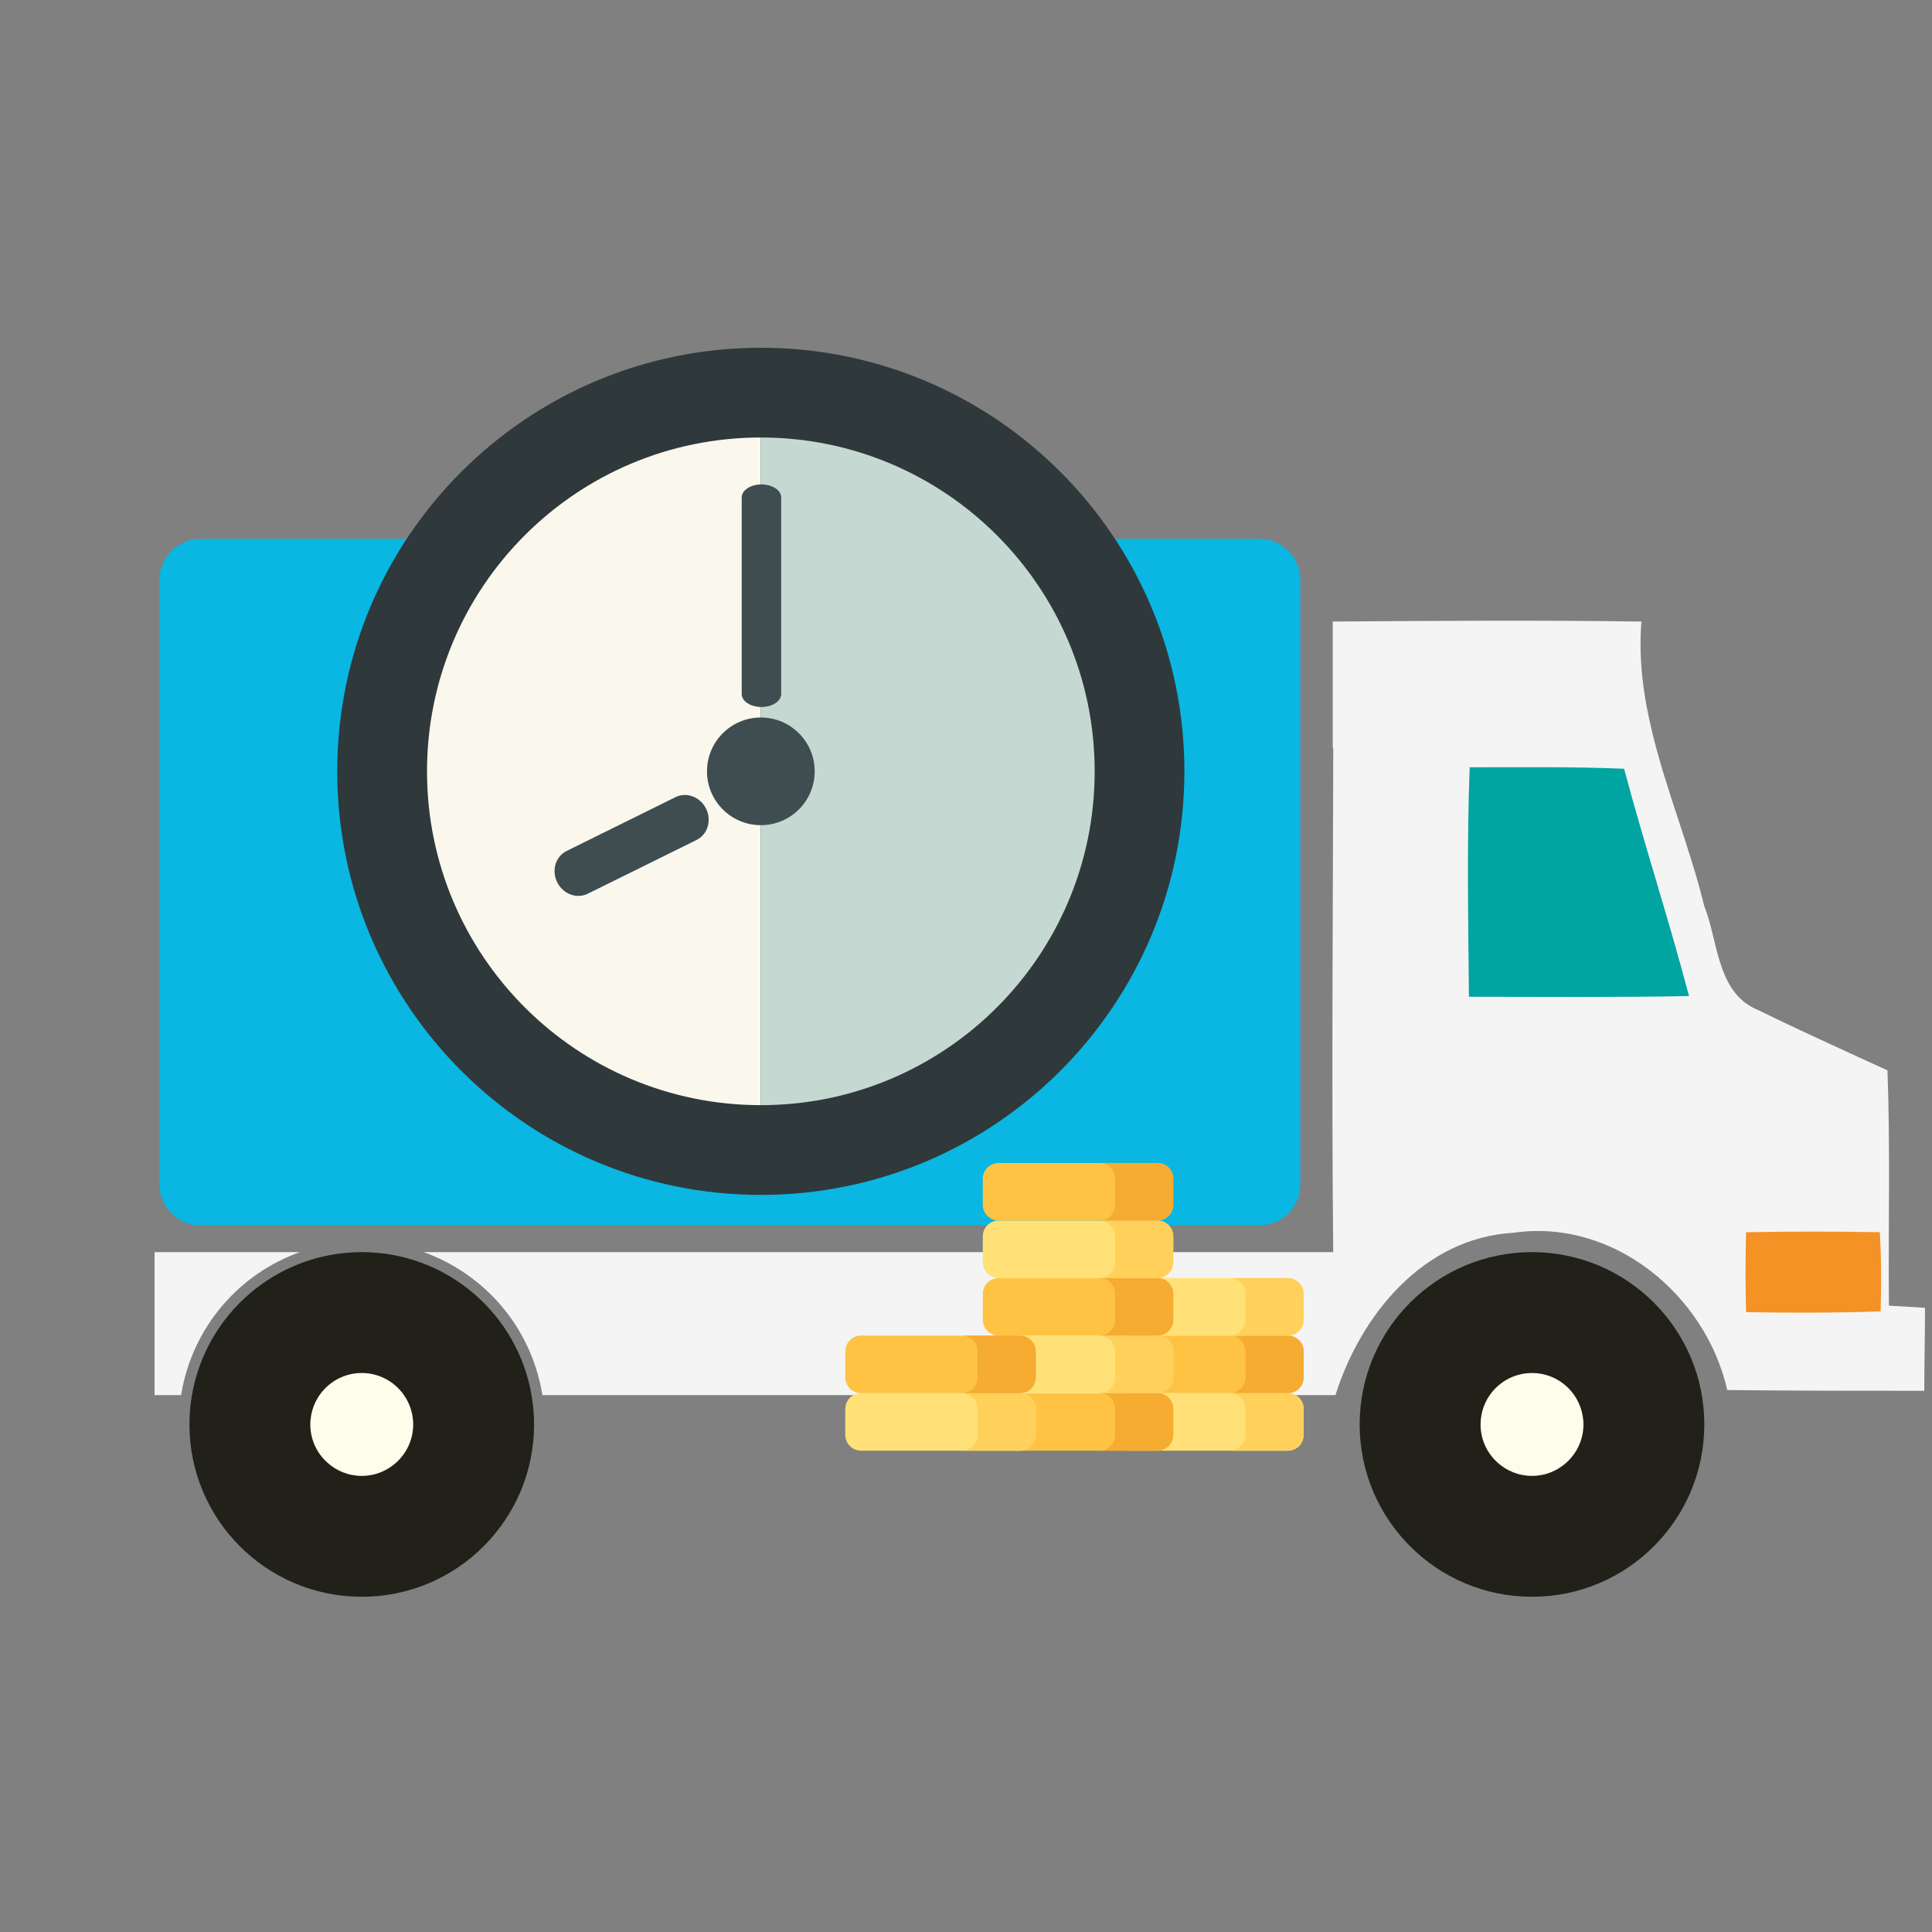
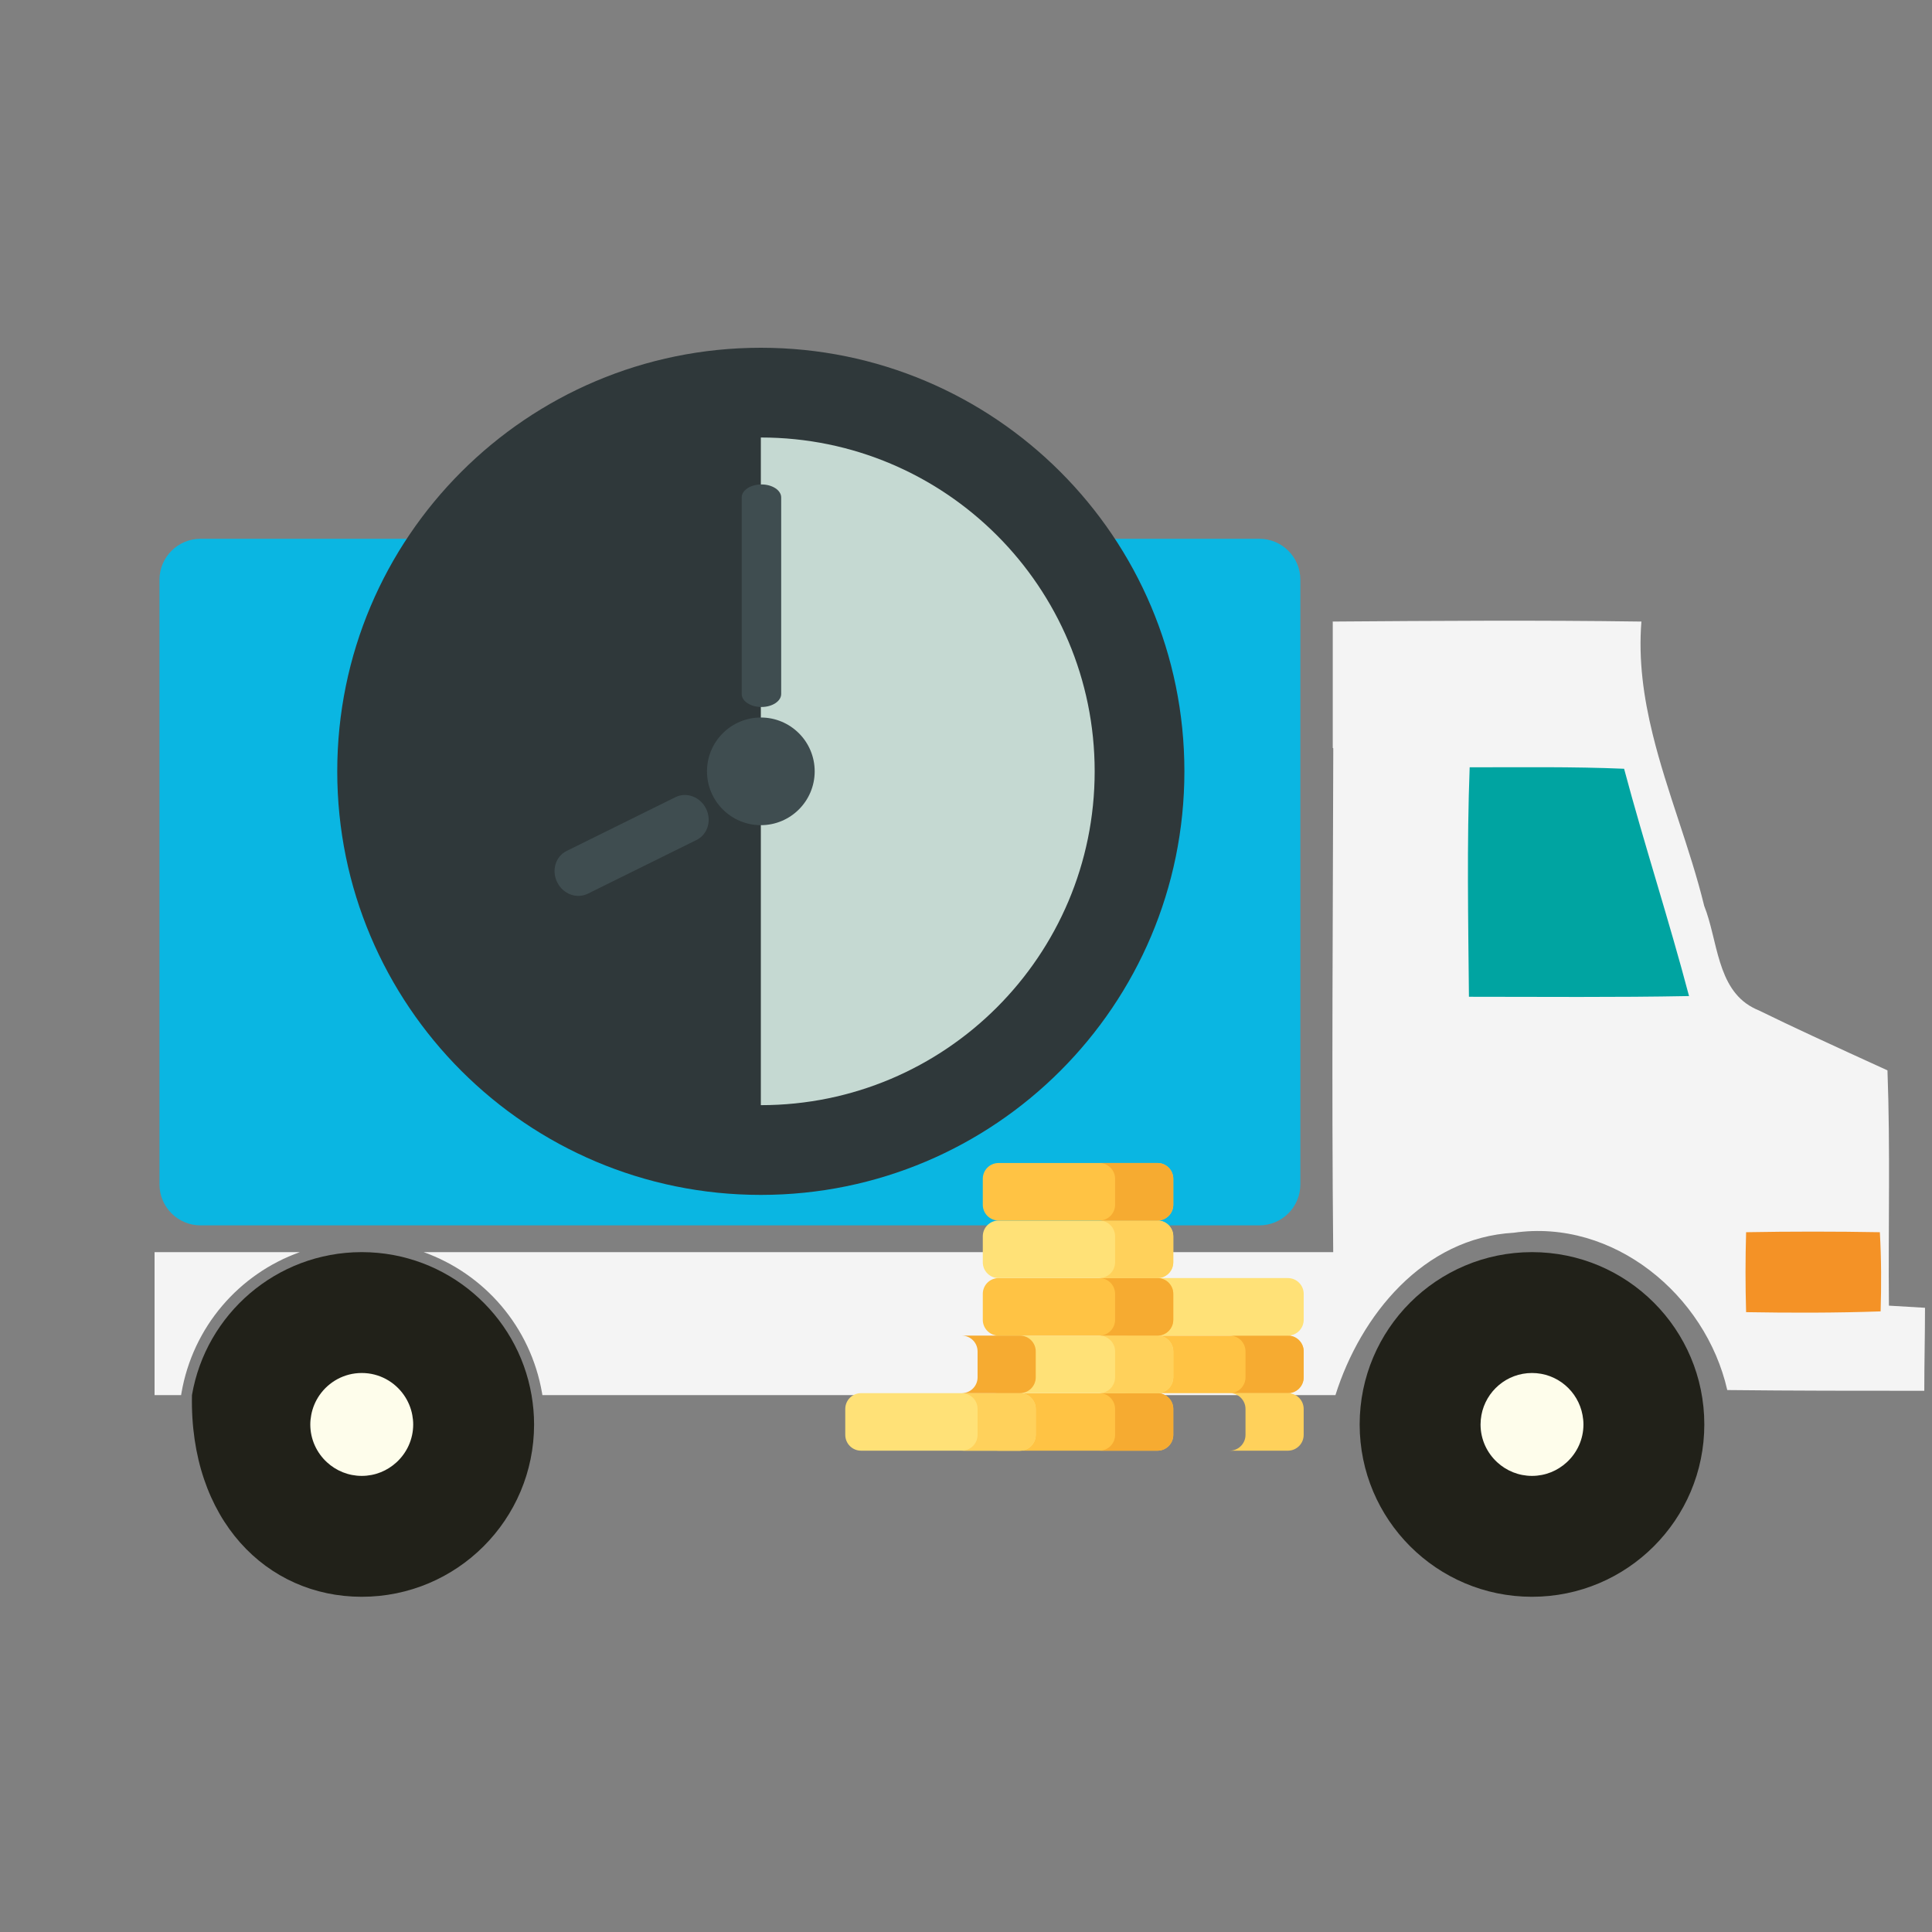
<svg xmlns="http://www.w3.org/2000/svg" width="100" height="100" viewBox="0 0 100 100" fill="none">
  <rect x="0" y="0" width="100" height="100" fill="#808080" stroke="none" />
  <path d="M22.372 73.833C22.372 76.225 20.612 78.164 18.441 78.164C16.27 78.164 14.51 76.225 14.51 73.833C14.51 71.442 16.27 69.503 18.441 69.503C20.612 69.503 22.372 71.442 22.372 73.833Z" fill="#FEFDEB" />
  <path d="M83.8 73.567C83.8 76.032 82.011 78.031 79.803 78.031C77.595 78.031 75.805 76.032 75.805 73.567C75.805 71.101 77.595 69.103 79.803 69.103C82.011 69.103 83.8 71.101 83.8 73.567Z" fill="#FEFDEB" />
  <path d="M74.872 37.656V54.046L88.598 53.113L88.731 51.248L84.999 39.122L74.872 37.656Z" fill="#00A4A1" />
  <path d="M97.535 63.731H90.304V68.018H97.535V63.731Z" fill="#F49226" />
  <path d="M65.184 27.888H10.376C9.208 27.888 8.255 28.837 8.255 30.009V61.304C8.255 62.473 9.208 63.425 10.376 63.425H65.184C66.359 63.425 67.306 62.473 67.306 61.304V30.009C67.306 28.837 66.359 27.888 65.184 27.888Z" fill="#0AB6E2" />
  <path d="M79.296 64.81C74.369 64.81 70.376 68.803 70.376 73.729C70.376 78.656 74.369 82.649 79.296 82.649C84.221 82.649 88.215 78.656 88.215 73.729C88.215 68.803 84.221 64.81 79.296 64.81ZM81.095 75.688C80.622 76.124 79.991 76.392 79.296 76.392C78.601 76.392 77.97 76.124 77.496 75.688C76.967 75.201 76.633 74.505 76.633 73.729C76.633 73.564 76.65 73.403 76.678 73.246C76.906 72.007 77.99 71.066 79.296 71.066C80.602 71.066 81.685 72.007 81.912 73.246C81.941 73.403 81.959 73.564 81.959 73.729C81.959 74.505 81.625 75.201 81.095 75.688Z" fill="#212119" />
-   <path d="M18.745 64.81H18.703C14.304 64.821 10.655 68.015 9.936 72.211C9.851 72.705 9.805 73.212 9.805 73.729C9.805 78.656 13.798 82.649 18.724 82.649C23.65 82.649 27.644 78.656 27.644 73.729C27.644 73.212 27.597 72.705 27.512 72.211C26.792 68.015 23.144 64.821 18.745 64.81ZM20.524 75.688C20.05 76.124 19.419 76.392 18.725 76.392C18.03 76.392 17.399 76.124 16.924 75.688C16.395 75.201 16.061 74.505 16.061 73.729C16.061 73.563 16.079 73.403 16.108 73.246C16.177 72.867 16.328 72.516 16.539 72.211C17.02 71.52 17.819 71.066 18.725 71.066C19.631 71.066 20.429 71.52 20.909 72.211C21.121 72.516 21.271 72.867 21.341 73.246C21.37 73.403 21.387 73.563 21.387 73.729C21.387 74.505 21.053 75.201 20.524 75.688Z" fill="#212119" />
+   <path d="M18.745 64.81H18.703C14.304 64.821 10.655 68.015 9.936 72.211C9.805 78.656 13.798 82.649 18.724 82.649C23.65 82.649 27.644 78.656 27.644 73.729C27.644 73.212 27.597 72.705 27.512 72.211C26.792 68.015 23.144 64.821 18.745 64.81ZM20.524 75.688C20.05 76.124 19.419 76.392 18.725 76.392C18.03 76.392 17.399 76.124 16.924 75.688C16.395 75.201 16.061 74.505 16.061 73.729C16.061 73.563 16.079 73.403 16.108 73.246C16.177 72.867 16.328 72.516 16.539 72.211C17.02 71.52 17.819 71.066 18.725 71.066C19.631 71.066 20.429 71.52 20.909 72.211C21.121 72.516 21.271 72.867 21.341 73.246C21.37 73.403 21.387 73.563 21.387 73.729C21.387 74.505 21.053 75.201 20.524 75.688Z" fill="#212119" />
  <path d="M15.52 64.81H8V72.211H9.374C9.38 72.18 9.383 72.149 9.389 72.118C9.98 68.668 12.38 65.933 15.52 64.81Z" fill="#F4F4F4" />
  <path d="M97.77 67.58C97.733 63.508 97.846 59.474 97.695 55.402C96.397 54.808 95.085 54.212 93.776 53.602C92.863 53.178 91.952 52.747 91.047 52.303C90.926 52.255 90.814 52.2 90.706 52.142C88.856 51.148 88.915 48.652 88.209 46.887C87.478 43.892 86.27 40.981 85.539 37.991C85.074 36.097 84.8 34.17 84.959 32.172C79.636 32.096 74.349 32.133 69.062 32.171C69.044 32.171 69.027 32.171 69.01 32.172C69.01 32.175 69.01 32.178 69.01 32.181L68.983 32.158V38.71L69.01 38.732C68.992 47.422 68.921 56.12 69.007 64.81H21.927C25.068 65.933 27.468 68.668 28.059 72.118C28.065 72.149 28.068 72.18 28.074 72.211L69.122 72.211C70.43 68.065 73.679 64.068 78.349 63.807C83.502 63.06 88.283 67.019 89.403 71.949C92.803 71.987 96.202 71.987 99.601 71.987C99.601 70.567 99.638 69.111 99.638 67.691C99.003 67.653 98.406 67.616 97.77 67.58ZM76.032 51.593C75.995 47.634 75.92 43.675 76.07 39.716C78.721 39.716 81.411 39.678 84.063 39.791C85.108 43.712 86.379 47.597 87.424 51.556C83.614 51.63 79.842 51.593 76.032 51.593ZM97.341 67.877C95.033 67.957 92.686 67.957 90.378 67.917C90.338 66.524 90.338 65.171 90.378 63.779C92.686 63.738 94.993 63.738 97.301 63.779C97.38 65.171 97.38 66.524 97.341 67.877Z" fill="#F4F4F4" />
  <path d="M61.304 39.924C61.304 52.032 51.489 61.848 39.381 61.848C27.272 61.848 17.456 52.032 17.456 39.924C17.456 27.816 27.272 18 39.381 18C51.489 18 61.304 27.816 61.304 39.924Z" fill="#2F383A" />
-   <path d="M22.102 39.924C22.102 49.467 29.838 57.203 39.381 57.203V22.645C29.838 22.645 22.102 30.381 22.102 39.924Z" fill="#FAF7ED" />
  <path d="M39.381 22.645V57.203C48.924 57.203 56.66 49.467 56.66 39.924C56.66 30.381 48.924 22.645 39.381 22.645Z" fill="#C5D9D2" />
  <path d="M42.168 39.924C42.168 41.463 40.92 42.711 39.381 42.711C37.842 42.711 36.594 41.463 36.594 39.924C36.594 38.385 37.842 37.138 39.381 37.138C40.92 37.138 42.168 38.385 42.168 39.924Z" fill="#3F4D50" />
  <path d="M40.434 35.92C40.434 36.292 39.976 36.594 39.412 36.594C38.847 36.594 38.39 36.292 38.39 35.92V25.748C38.39 25.376 38.847 25.074 39.412 25.074C39.976 25.074 40.434 25.376 40.434 25.748V35.92Z" fill="#3F4D50" />
  <path d="M30.421 46.26C29.849 46.542 29.141 46.276 28.84 45.664C28.537 45.053 28.756 44.328 29.328 44.046L34.962 41.261C35.535 40.978 36.243 41.245 36.546 41.856C36.847 42.468 36.629 43.192 36.057 43.475L30.421 46.26Z" fill="#3F4D50" />
-   <path d="M58.437 75.087H66.66C67.112 75.087 67.478 74.721 67.478 74.269V72.927C67.478 72.475 67.112 72.109 66.66 72.109H58.437C57.985 72.109 57.619 72.475 57.619 72.927V74.269C57.619 74.721 57.985 75.087 58.437 75.087Z" fill="#FFE177" />
  <path d="M58.437 72.109H66.66C67.112 72.109 67.478 71.743 67.478 71.291V69.949C67.478 69.497 67.112 69.131 66.66 69.131H58.437C57.985 69.131 57.619 69.497 57.619 69.949V71.291C57.619 71.743 57.985 72.109 58.437 72.109Z" fill="#FFC344" />
  <path d="M66.66 69.131H63.649C64.1 69.131 64.467 69.497 64.467 69.949V71.291C64.467 71.743 64.1 72.109 63.649 72.109H66.66C67.112 72.109 67.478 71.743 67.478 71.291V69.949C67.478 69.497 67.112 69.131 66.66 69.131Z" fill="#F6AB31" />
  <path d="M58.437 69.131H66.66C67.112 69.131 67.479 68.765 67.479 68.313V66.971C67.479 66.519 67.112 66.153 66.66 66.153H58.437C57.985 66.153 57.619 66.519 57.619 66.971V68.313C57.619 68.765 57.985 69.131 58.437 69.131Z" fill="#FFE177" />
  <path d="M66.66 72.109H63.648C64.1 72.109 64.467 72.475 64.467 72.927V74.269C64.467 74.721 64.1 75.087 63.648 75.087H66.66C67.112 75.087 67.478 74.721 67.478 74.269V72.927C67.478 72.475 67.112 72.109 66.66 72.109Z" fill="#FFD15B" />
-   <path d="M66.66 66.153H63.649C64.1 66.153 64.467 66.519 64.467 66.971V68.313C64.467 68.765 64.1 69.131 63.649 69.131H66.66C67.112 69.131 67.478 68.765 67.478 68.313V66.971C67.478 66.519 67.112 66.153 66.66 66.153Z" fill="#FFD15B" />
  <path d="M51.687 75.087H59.911C60.362 75.087 60.729 74.721 60.729 74.269V72.927C60.729 72.475 60.362 72.109 59.911 72.109H51.687C51.235 72.109 50.869 72.475 50.869 72.927V74.269C50.869 74.721 51.235 75.087 51.687 75.087Z" fill="#FFC344" />
  <path d="M51.687 72.109H59.911C60.362 72.109 60.729 71.743 60.729 71.291V69.949C60.729 69.497 60.362 69.131 59.911 69.131H51.687C51.235 69.131 50.869 69.497 50.869 69.949V71.291C50.869 71.743 51.235 72.109 51.687 72.109Z" fill="#FFE177" />
  <path d="M51.687 69.131H59.911C60.362 69.131 60.729 68.765 60.729 68.313V66.971C60.729 66.519 60.362 66.153 59.911 66.153H51.687C51.235 66.153 50.869 66.519 50.869 66.971V68.313C50.869 68.765 51.235 69.131 51.687 69.131Z" fill="#FFC344" />
  <path d="M51.687 66.153H59.911C60.362 66.153 60.729 65.787 60.729 65.335V63.993C60.729 63.541 60.362 63.175 59.911 63.175H51.687C51.235 63.175 50.869 63.541 50.869 63.993V65.335C50.869 65.787 51.235 66.153 51.687 66.153Z" fill="#FFE177" />
  <path d="M51.687 63.175H59.911C60.362 63.175 60.729 62.809 60.729 62.357V61.015C60.729 60.563 60.362 60.197 59.911 60.197H51.687C51.235 60.197 50.869 60.563 50.869 61.015V62.357C50.869 62.809 51.235 63.175 51.687 63.175Z" fill="#FFC344" />
  <path d="M59.91 72.109H56.899C57.351 72.109 57.717 72.475 57.717 72.927V74.269C57.717 74.721 57.351 75.087 56.899 75.087H59.91C60.362 75.087 60.728 74.721 60.728 74.269V72.927C60.728 72.475 60.362 72.109 59.91 72.109Z" fill="#F6AB31" />
  <path d="M59.91 69.131H56.899C57.351 69.131 57.717 69.497 57.717 69.949V71.291C57.717 71.743 57.351 72.109 56.899 72.109H59.91C60.362 72.109 60.728 71.743 60.728 71.291V69.949C60.728 69.497 60.362 69.131 59.91 69.131Z" fill="#FFD15B" />
  <path d="M59.91 66.153H56.899C57.351 66.153 57.717 66.519 57.717 66.971V68.313C57.717 68.765 57.351 69.131 56.899 69.131H59.91C60.362 69.131 60.728 68.765 60.728 68.313V66.971C60.728 66.519 60.362 66.153 59.91 66.153Z" fill="#F6AB31" />
  <path d="M59.91 63.175H56.899C57.351 63.175 57.717 63.541 57.717 63.993V65.335C57.717 65.787 57.351 66.153 56.899 66.153H59.91C60.362 66.153 60.728 65.787 60.728 65.335V63.993C60.728 63.541 60.362 63.175 59.91 63.175Z" fill="#FFD15B" />
  <path d="M59.91 60.197H56.899C57.351 60.197 57.717 60.563 57.717 61.015V62.357C57.717 62.809 57.351 63.175 56.899 63.175H59.91C60.362 63.175 60.728 62.809 60.728 62.357V61.015C60.728 60.563 60.362 60.197 59.91 60.197Z" fill="#F6AB31" />
  <path d="M44.569 75.087H52.792C53.244 75.087 53.611 74.721 53.611 74.269V72.927C53.611 72.475 53.244 72.109 52.792 72.109H44.569C44.117 72.109 43.751 72.475 43.751 72.927V74.269C43.751 74.721 44.117 75.087 44.569 75.087Z" fill="#FFE177" />
  <path d="M52.792 72.109H49.781C50.233 72.109 50.599 72.475 50.599 72.927V74.269C50.599 74.721 50.233 75.087 49.781 75.087H52.792C53.244 75.087 53.61 74.721 53.61 74.269V72.927C53.61 72.475 53.244 72.109 52.792 72.109Z" fill="#FFD15B" />
-   <path d="M44.569 72.109H52.792C53.244 72.109 53.61 71.743 53.61 71.291V69.949C53.61 69.497 53.244 69.131 52.792 69.131H44.569C44.117 69.131 43.751 69.497 43.751 69.949V71.291C43.751 71.743 44.117 72.109 44.569 72.109Z" fill="#FFC344" />
  <path d="M52.792 69.131H49.781C50.233 69.131 50.599 69.497 50.599 69.949V71.291C50.599 71.743 50.233 72.109 49.781 72.109H52.792C53.244 72.109 53.61 71.743 53.61 71.291V69.949C53.61 69.497 53.244 69.131 52.792 69.131Z" fill="#F6AB31" />
</svg>